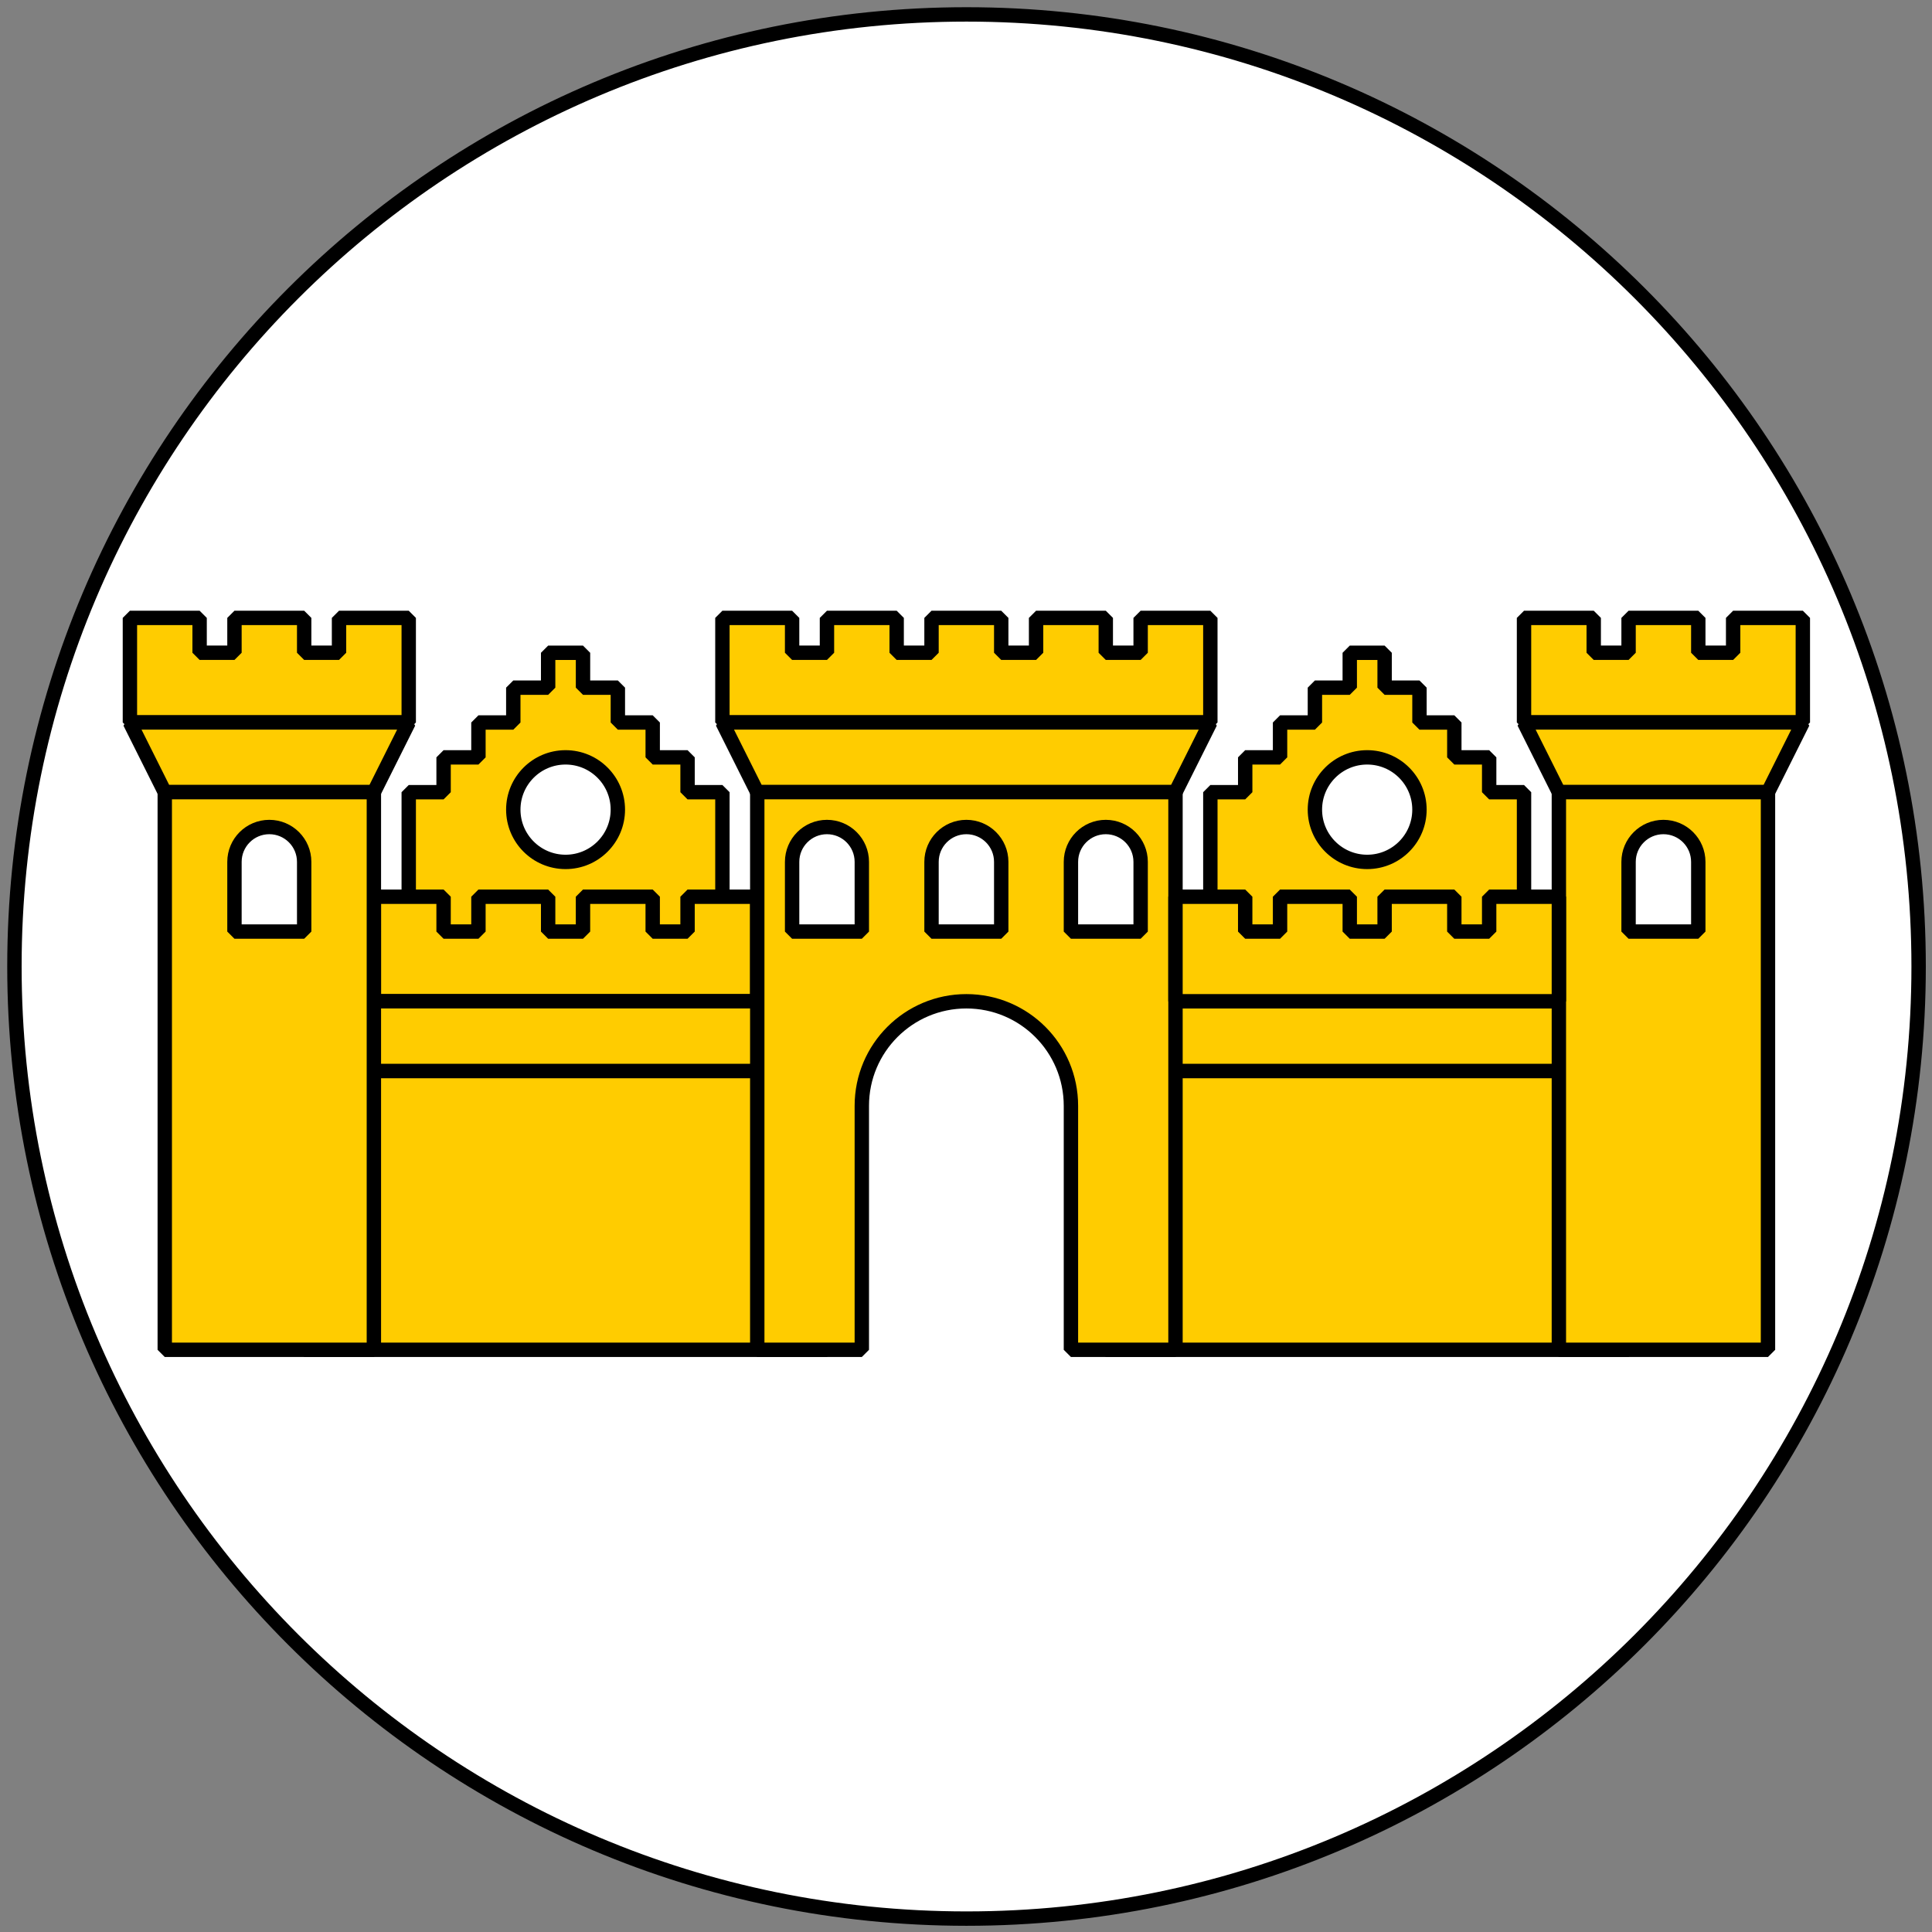
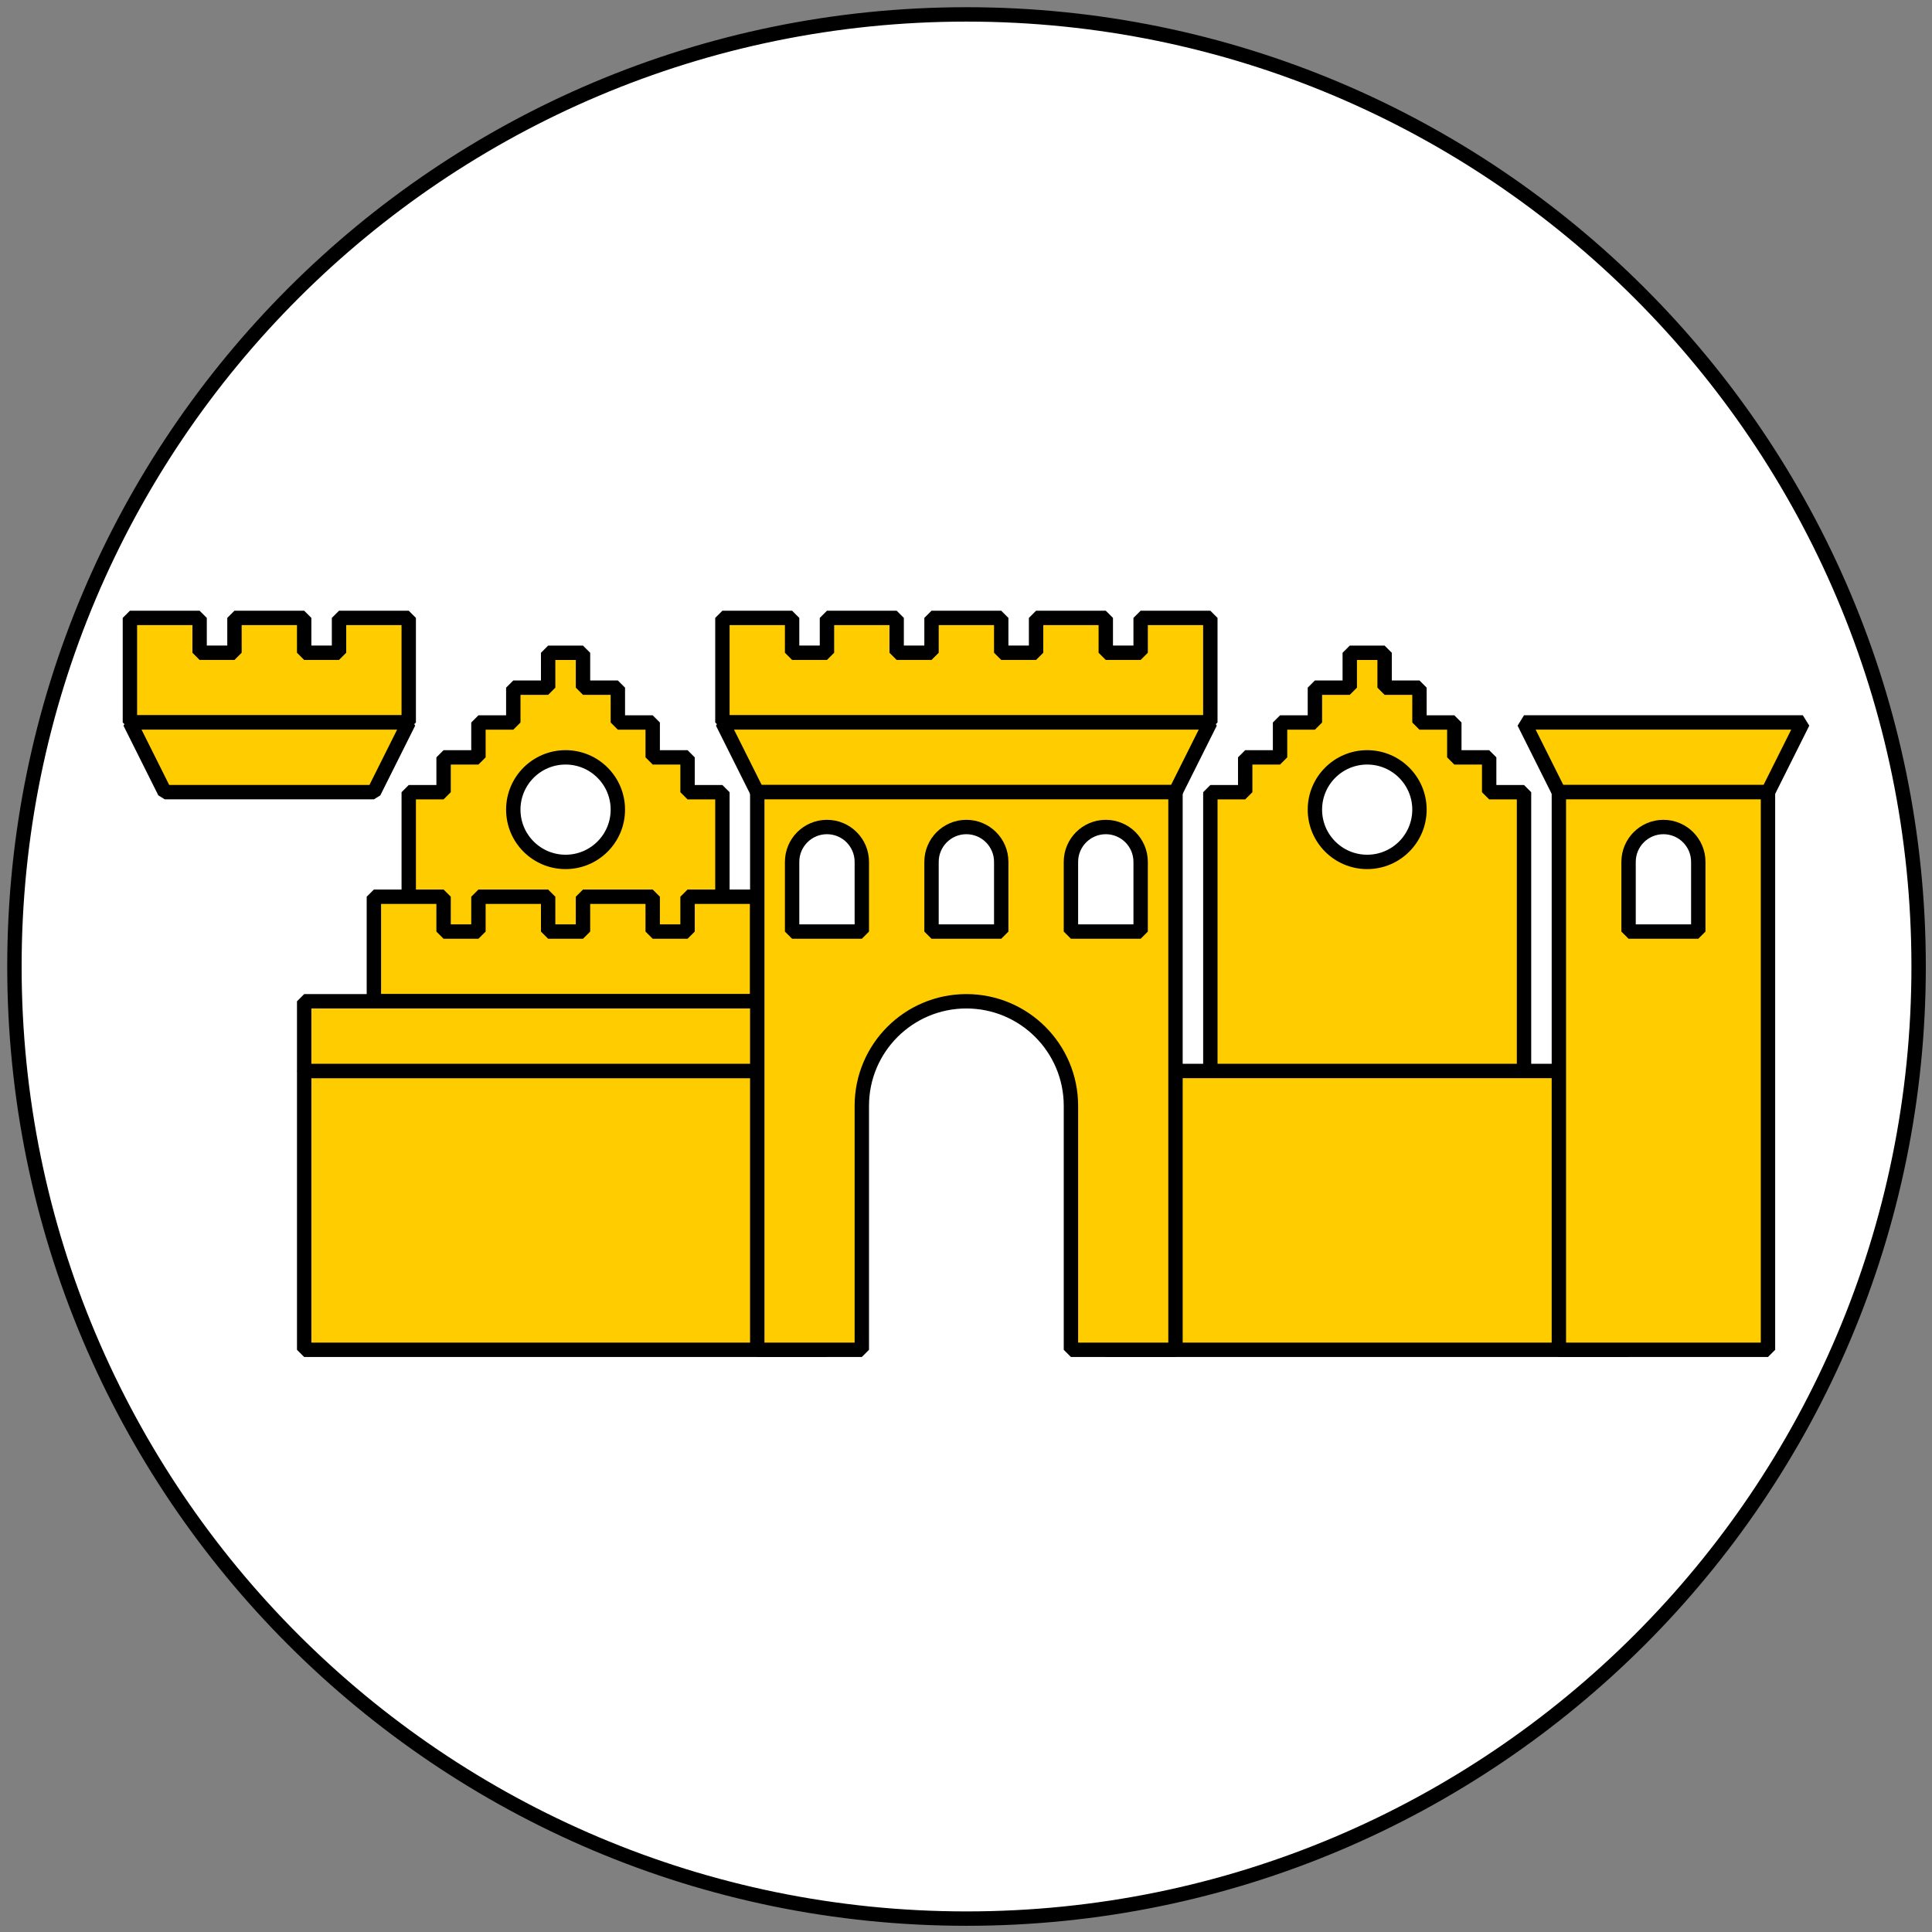
<svg xmlns="http://www.w3.org/2000/svg" xmlns:ns1="http://www.inkscape.org/namespaces/inkscape" xmlns:ns2="http://sodipodi.sourceforge.net/DTD/sodipodi-0.dtd" width="403" height="403" id="svg3480" version="1.1" ns1:version="0.48.4 r9939" ns2:docname="Symbol Politik Mundanitaet.svg" ns1:export-filename="C:\Users\uudo8540\Desktop\ggp2015\symbole\symbole.png" ns1:export-xdpi="43.402927" ns1:export-ydpi="43.402927">
  <rect width="100%" height="100%" fill="#808080" stroke="none" />
  <defs id="defs3482">
    <mask id="mask2918">
      <path ns1:connector-curvature="0" d="m 58.75,323 c 52.744,-25.36 85.017,-51.532 106.5,-76.75 -23.162,-16.57 -16.357,-15.277 4.5,-7.25 9.813,3.777 26.75,4 45.75,-28 14.586,-24.566 27.5,-35 27.5,-35 -16.42,1.836 -45.033,-3.333 4.25,-8.625 21.19,-26.026 47.606,-48.568 72.5,-72.125 -48.101,19.604 -30.942,-1.276 8.875,-7.625 26.567,-36.342 75.37,-55.871 129,-71.75 -37.013,1.311 -77.56,-0.164 -93.5,17.75 l 0.25,-8.625 c -35.964,8.945 -120.915,39.798 -123.252,46.533 -1.795,5.174 -7.703,16.731 -10.695,27.666 -0.929,-6.637 -0.72,-13.957 0.707,-22.009 -25.082,11.377 -71.425,46.024 -73.451,54.27 -1.172,4.77 -4.218,41.116 -1.591,57.276 -8.658,-13.419 -9.851,-30.232 -11.387,-46.889 -8.819,8.96 -45.05,23.539 -38.287,93.911 -7.491,-8.304 -6.003,-21.597 -8.132,-32.88 C 74.276,233.484 53.094,278.867 54,324" style="fill:#ffffff;fill-opacity:1;fill-rule:evenodd;stroke:#ffffff;stroke-width:0.625;stroke-linecap:butt;stroke-linejoin:round;stroke-miterlimit:4;stroke-opacity:1;stroke-dasharray:none" id="path2901" />
    </mask>
    <linearGradient id="linearGradient2772">
      <stop style="stop-color:white;stop-opacity:1" offset="0" id="stop2774" />
      <stop style="stop-color:white;stop-opacity:1" offset="0.169" id="stop2887" />
      <stop style="stop-color:#edc;stop-opacity:1" offset="0.361" id="stop2780" />
      <stop style="stop-color:#9cf;stop-opacity:1" offset="0.617" id="stop2889" />
      <stop style="stop-color:#9cf;stop-opacity:1" offset="1" id="stop2776" />
    </linearGradient>
    <linearGradient id="linearGradient3094">
      <stop style="stop-color:white;stop-opacity:1" offset="0" id="stop3096" />
      <stop style="stop-color:white;stop-opacity:1" offset="0.169" id="stop3098" />
      <stop style="stop-color:#edc;stop-opacity:1" offset="0.361" id="stop3100" />
      <stop style="stop-color:#9cf;stop-opacity:1" offset="0.617" id="stop3102" />
      <stop style="stop-color:#9cf;stop-opacity:1" offset="1" id="stop3104" />
    </linearGradient>
    <linearGradient id="linearGradient3107">
      <stop style="stop-color:white;stop-opacity:1" offset="0" id="stop3109" />
      <stop style="stop-color:white;stop-opacity:1" offset="0.169" id="stop3111" />
      <stop style="stop-color:#edc;stop-opacity:1" offset="0.361" id="stop3113" />
      <stop style="stop-color:#9cf;stop-opacity:1" offset="0.617" id="stop3115" />
      <stop style="stop-color:#9cf;stop-opacity:1" offset="1" id="stop3117" />
    </linearGradient>
    <linearGradient id="linearGradient2819">
      <stop style="stop-color:white;stop-opacity:1" offset="0" id="stop2821" />
      <stop style="stop-color:white;stop-opacity:1" offset="0.411" id="stop2921" />
      <stop style="stop-color:#9cf;stop-opacity:1" offset="1" id="stop2823" />
    </linearGradient>
    <linearGradient id="linearGradient3125">
      <stop style="stop-color:white;stop-opacity:1" offset="0" id="stop3127" />
      <stop style="stop-color:white;stop-opacity:1" offset="0.411" id="stop3129" />
      <stop style="stop-color:#9cf;stop-opacity:1" offset="1" id="stop3131" />
    </linearGradient>
    <linearGradient id="linearGradient3134">
      <stop style="stop-color:white;stop-opacity:1" offset="0" id="stop3136" />
      <stop style="stop-color:white;stop-opacity:1" offset="0.411" id="stop3138" />
      <stop style="stop-color:#9cf;stop-opacity:1" offset="1" id="stop3140" />
    </linearGradient>
    <linearGradient id="linearGradient3143">
      <stop style="stop-color:white;stop-opacity:1" offset="0" id="stop3145" />
      <stop style="stop-color:white;stop-opacity:1" offset="0.169" id="stop3147" />
      <stop style="stop-color:#edc;stop-opacity:1" offset="0.361" id="stop3149" />
      <stop style="stop-color:#9cf;stop-opacity:1" offset="0.617" id="stop3151" />
      <stop style="stop-color:#9cf;stop-opacity:1" offset="1" id="stop3153" />
    </linearGradient>
    <linearGradient id="linearGradient3156">
      <stop style="stop-color:white;stop-opacity:1" offset="0" id="stop3158" />
      <stop style="stop-color:white;stop-opacity:1" offset="0.169" id="stop3160" />
      <stop style="stop-color:#edc;stop-opacity:1" offset="0.361" id="stop3162" />
      <stop style="stop-color:#9cf;stop-opacity:1" offset="0.617" id="stop3164" />
      <stop style="stop-color:#9cf;stop-opacity:1" offset="1" id="stop3166" />
    </linearGradient>
    <mask id="mask2761">
      <path ns1:connector-curvature="0" d="M 281.5,87.25 C 163.117,181.455 64.983,280.997 11.688,391.75 l 3.312,0 c 0,0 6.5,-9.5 11.25,-13.5 4.75,-4 19.25,-13.75 19.25,-13.75 0,0 12.483,-37.878 38.292,-74.647 C 109.602,253.083 145.664,218.081 153.089,210.303 160.513,202.525 176.125,185.75 176.125,185.75" style="fill:#ffffff;fill-opacity:1;fill-rule:evenodd;stroke:#ffffff;stroke-width:1.25;stroke-linecap:butt;stroke-linejoin:miter;stroke-miterlimit:4;stroke-opacity:1;stroke-dasharray:none" id="path2759" />
    </mask>
  </defs>
  <ns2:namedview id="base" pagecolor="#ffffff" bordercolor="#666666" borderopacity="1.0" ns1:pageopacity="0.0" ns1:pageshadow="2" ns1:zoom="0.98994949" ns1:cx="495.65049" ns1:cy="214.56557" ns1:document-units="px" ns1:current-layer="layer1" showgrid="true" ns1:snap-bbox="true" ns1:bbox-paths="true" ns1:bbox-nodes="true" ns1:snap-bbox-edge-midpoints="true" ns1:snap-bbox-midpoints="true" ns1:object-paths="true" ns1:snap-intersection-paths="true" ns1:object-nodes="true" ns1:snap-smooth-nodes="true" ns1:snap-midpoints="true" ns1:snap-object-midpoints="true" ns1:snap-center="true" ns1:window-width="1280" ns1:window-height="1002" ns1:window-x="-8" ns1:window-y="-8" ns1:window-maximized="1" fit-margin-top="0" fit-margin-left="0" fit-margin-right="0" fit-margin-bottom="0">
    <ns1:grid type="xygrid" id="grid3805" empspacing="5" visible="true" enabled="true" snapvisiblegridlinesonly="true" originx="-0.011px" originy="0.001px" />
  </ns2:namedview>
  <g ns1:label="Ebene 1" ns1:groupmode="layer" id="layer1" transform="translate(-0.011,-649.364)">
    <g transform="translate(-18.489,218.501)" id="g3873">
      <path ns1:export-ydpi="131.73296" ns1:export-xdpi="131.73296" ns1:export-filename="C:\Users\uudo8540\Desktop\ggp2015\symbole\1bis6.png" ns2:type="arc" style="fill:#ffffff;fill-opacity:1;fill-rule:nonzero;stroke:#000000;stroke-width:3.023;stroke-miterlimit:0;stroke-opacity:1;stroke-dasharray:none;stroke-dashoffset:0" id="path4872" ns2:cx="220" ns2:cy="212.36218" ns2:rx="200" ns2:ry="200" d="m 420,212.362 c 0,110.457 -89.543,200 -200,200 -110.457,0 -200,-89.543 -200,-200 0,-110.457 89.543,-200 200,-200 110.457,0 200,89.543 200,200 z" transform="matrix(0.993,0,0,0.993,1.65,421.593)" />
      <g ns1:export-ydpi="131.73296" ns1:export-xdpi="131.73296" ns1:export-filename="C:\Users\uudo8540\Desktop\ggp2015\symbole\1bis6.png" transform="matrix(0.727,0,0,0.727,1.978,158.185)" id="g4937">
        <path ns1:connector-curvature="0" id="path4935" d="m 410,562.375 0,10 -10,0 0,10 -10,0 0,10 -10,0 0,10 -10,0 0,140 90,0 0,-140 -10,0 0,-10 -10,0 0,-10 -10,0 0,-10 -10,0 0,-10 -10,0 z m 5,30 c 8.284,0 15,6.716 15,15 0,8.284 -6.716,15 -15,15 -8.284,0 -15,-6.716 -15,-15 0,-8.284 6.716,-15 15,-15 z" style="color:#000000;fill:#ffcc00;stroke:#000000;stroke-width:4.124;stroke-linecap:butt;stroke-linejoin:miter;stroke-miterlimit:0;stroke-opacity:1;stroke-dasharray:none;stroke-dashoffset:0;marker:none;visibility:visible;display:inline;overflow:visible;enable-background:accumulate" />
        <path style="color:#000000;fill:#ffcc00;stroke:#000000;stroke-width:4.124;stroke-linecap:butt;stroke-linejoin:miter;stroke-miterlimit:0;stroke-opacity:1;stroke-dasharray:none;stroke-dashoffset:0;marker:none;visibility:visible;display:inline;overflow:visible;enable-background:accumulate" d="m 180,562.375 0,10 -10,0 0,10 -10,0 0,10 -10,0 0,10 -10,0 0,140 90,0 0,-140 -10,0 0,-10 -10,0 0,-10 -10,0 0,-10 -10,0 0,-10 -10,0 z m 5,30 c 8.284,0 15,6.716 15,15 0,8.284 -6.716,15 -15,15 -8.284,0 -15,-6.716 -15,-15 0,-8.284 6.716,-15 15,-15 z" id="path4913" ns1:connector-curvature="0" />
        <path style="fill:#ffcc00;stroke:#000000;stroke-width:4.124;stroke-linecap:butt;stroke-linejoin:miter;stroke-miterlimit:0;stroke-opacity:1;stroke-dasharray:none" d="m 130,632.362 20,0 0,10 10,0 0,-10 20,0 0,10 10,0 0,-10 20,0 0,10 10,0 0,-10 20,0 0,30 -110,0 z" id="path4254-8" ns1:connector-curvature="0" ns2:nodetypes="ccccccccccccccccc" />
        <rect style="fill:#ffcc00;fill-opacity:1;fill-rule:evenodd;stroke:#000000;stroke-width:4.124;stroke-miterlimit:0;stroke-opacity:1;stroke-dasharray:none" id="rect4292-7" width="150" height="80" x="110" y="682.362" />
        <rect style="fill:#ffcc00;fill-opacity:1;fill-rule:evenodd;stroke:#000000;stroke-width:4.124;stroke-miterlimit:0;stroke-opacity:1;stroke-dasharray:none" id="rect4292-7-1" width="150" height="80" x="340" y="682.362" />
        <rect style="fill:#ffcc00;fill-opacity:1;fill-rule:evenodd;stroke:#000000;stroke-width:4.124;stroke-miterlimit:0;stroke-opacity:1;stroke-dasharray:none" id="rect4398" width="150" height="20" x="110" y="662.362" />
-         <rect style="fill:#ffcc00;fill-opacity:1;fill-rule:evenodd;stroke:#000000;stroke-width:4.124;stroke-miterlimit:0;stroke-opacity:1;stroke-dasharray:none" id="rect4398-4" width="150" height="20" x="340" y="662.362" />
        <path style="fill:#ffcc00;stroke:#000000;stroke-width:4.124;stroke-linecap:butt;stroke-linejoin:miter;stroke-miterlimit:0;stroke-opacity:1;stroke-dasharray:none" d="m 60,552.362 20,0 0,10 10,0 0,-10 20,0 0,10 10,0 0,-10 20,0 0,30 -80,0 z" id="path3446" ns1:connector-curvature="0" />
        <path style="fill:#ffcc00;stroke:#000000;stroke-width:4.124;stroke-linecap:butt;stroke-linejoin:miter;stroke-miterlimit:0;stroke-opacity:1;stroke-dasharray:none" d="m 60,582.362 10,20 60,0 10,-20 z" id="path4252" ns1:connector-curvature="0" />
-         <path style="fill:#ffcc00;fill-opacity:1;fill-rule:evenodd;stroke:#000000;stroke-width:4.124;stroke-miterlimit:0;stroke-opacity:1;stroke-dasharray:none" d="m 70,602.362 0,160 60,0 0,-160 -60,0 z m 30,10 c 5.523,0 10,4.477 10,10 l 0,20 -20,0 0,-20 c 0,-5.523 4.477,-10 10,-10 z" id="rect4292" ns1:connector-curvature="0" />
        <path style="fill:#ffcc00;stroke:#000000;stroke-width:4.124;stroke-linecap:butt;stroke-linejoin:miter;stroke-miterlimit:0;stroke-opacity:1;stroke-dasharray:none" d="m 230,552.362 20,0 0,10 10,0 0,-10 20,0 0,10 10,0 0,-10 20,0 0,10 10,0 0,-10 20,0 0,10 10,0 0,-10 20,0 0,30 -140,0 z" id="path4254" ns1:connector-curvature="0" />
        <path style="fill:#ffcc00;stroke:#000000;stroke-width:4.124;stroke-linecap:butt;stroke-linejoin:miter;stroke-miterlimit:0;stroke-opacity:1;stroke-dasharray:none" d="m 230,582.362 10,20 120,0 10,-20 z" id="path4252-5-7" ns1:connector-curvature="0" ns2:nodetypes="ccccc" />
        <path style="fill:#ffcc00;fill-opacity:1;fill-rule:evenodd;stroke:#000000;stroke-width:4.124;stroke-miterlimit:0;stroke-opacity:1;stroke-dasharray:none" d="m 240,602.362 0,160 30,0 0,-70 c 0,-16.569 13.431,-30 30,-30 16.569,0 30,13.431 30,30 l 0,70 30,0 0,-160 -120,0 z m 20,10 c 5.523,0 10,4.477 10,10 l 0,20 -20,0 0,-20 c 0,-5.523 4.477,-10 10,-10 z m 40,0 c 5.523,0 10,4.477 10,10 l 0,20 -20,0 0,-20 c 0,-5.523 4.477,-10 10,-10 z m 40,0 c 5.523,0 10,4.477 10,10 l 0,20 -20,0 0,-20 c 0,-5.523 4.477,-10 10,-10 z" id="rect4292-1" ns1:connector-curvature="0" />
-         <path style="fill:#ffcc00;stroke:#000000;stroke-width:4.124;stroke-linecap:butt;stroke-linejoin:miter;stroke-miterlimit:0;stroke-opacity:1;stroke-dasharray:none" d="m 460,552.362 20,0 0,10 10,0 0,-10 20,0 0,10 10,0 0,-10 20,0 0,30 -80,0 z" id="path3446-3-4" ns1:connector-curvature="0" />
        <path style="fill:#ffcc00;stroke:#000000;stroke-width:4.124;stroke-linecap:butt;stroke-linejoin:miter;stroke-miterlimit:0;stroke-opacity:1;stroke-dasharray:none" d="m 460,582.362 10,20 60,0 10,-20 z" id="path4252-5" ns1:connector-curvature="0" />
        <path style="fill:#ffcc00;fill-opacity:1;fill-rule:evenodd;stroke:#000000;stroke-width:4.124;stroke-miterlimit:0;stroke-opacity:1;stroke-dasharray:none" d="m 470,602.362 0,160 60,0 0,-160 -60,0 z m 30,10 c 5.523,0 10,4.477 10,10 l 0,20 -20,0 0,-20 c 0,-5.523 4.477,-10 10,-10 z" id="rect4292-0" ns1:connector-curvature="0" />
-         <path ns2:nodetypes="ccccccccccccccccc" ns1:connector-curvature="0" id="path4933" d="m 360,632.362 20,0 0,10 10,0 0,-10 20,0 0,10 10,0 0,-10 20,0 0,10 10,0 0,-10 20,0 0,30 -110,0 z" style="fill:#ffcc00;stroke:#000000;stroke-width:4.124;stroke-linecap:butt;stroke-linejoin:miter;stroke-miterlimit:0;stroke-opacity:1;stroke-dasharray:none" />
      </g>
    </g>
  </g>
</svg>